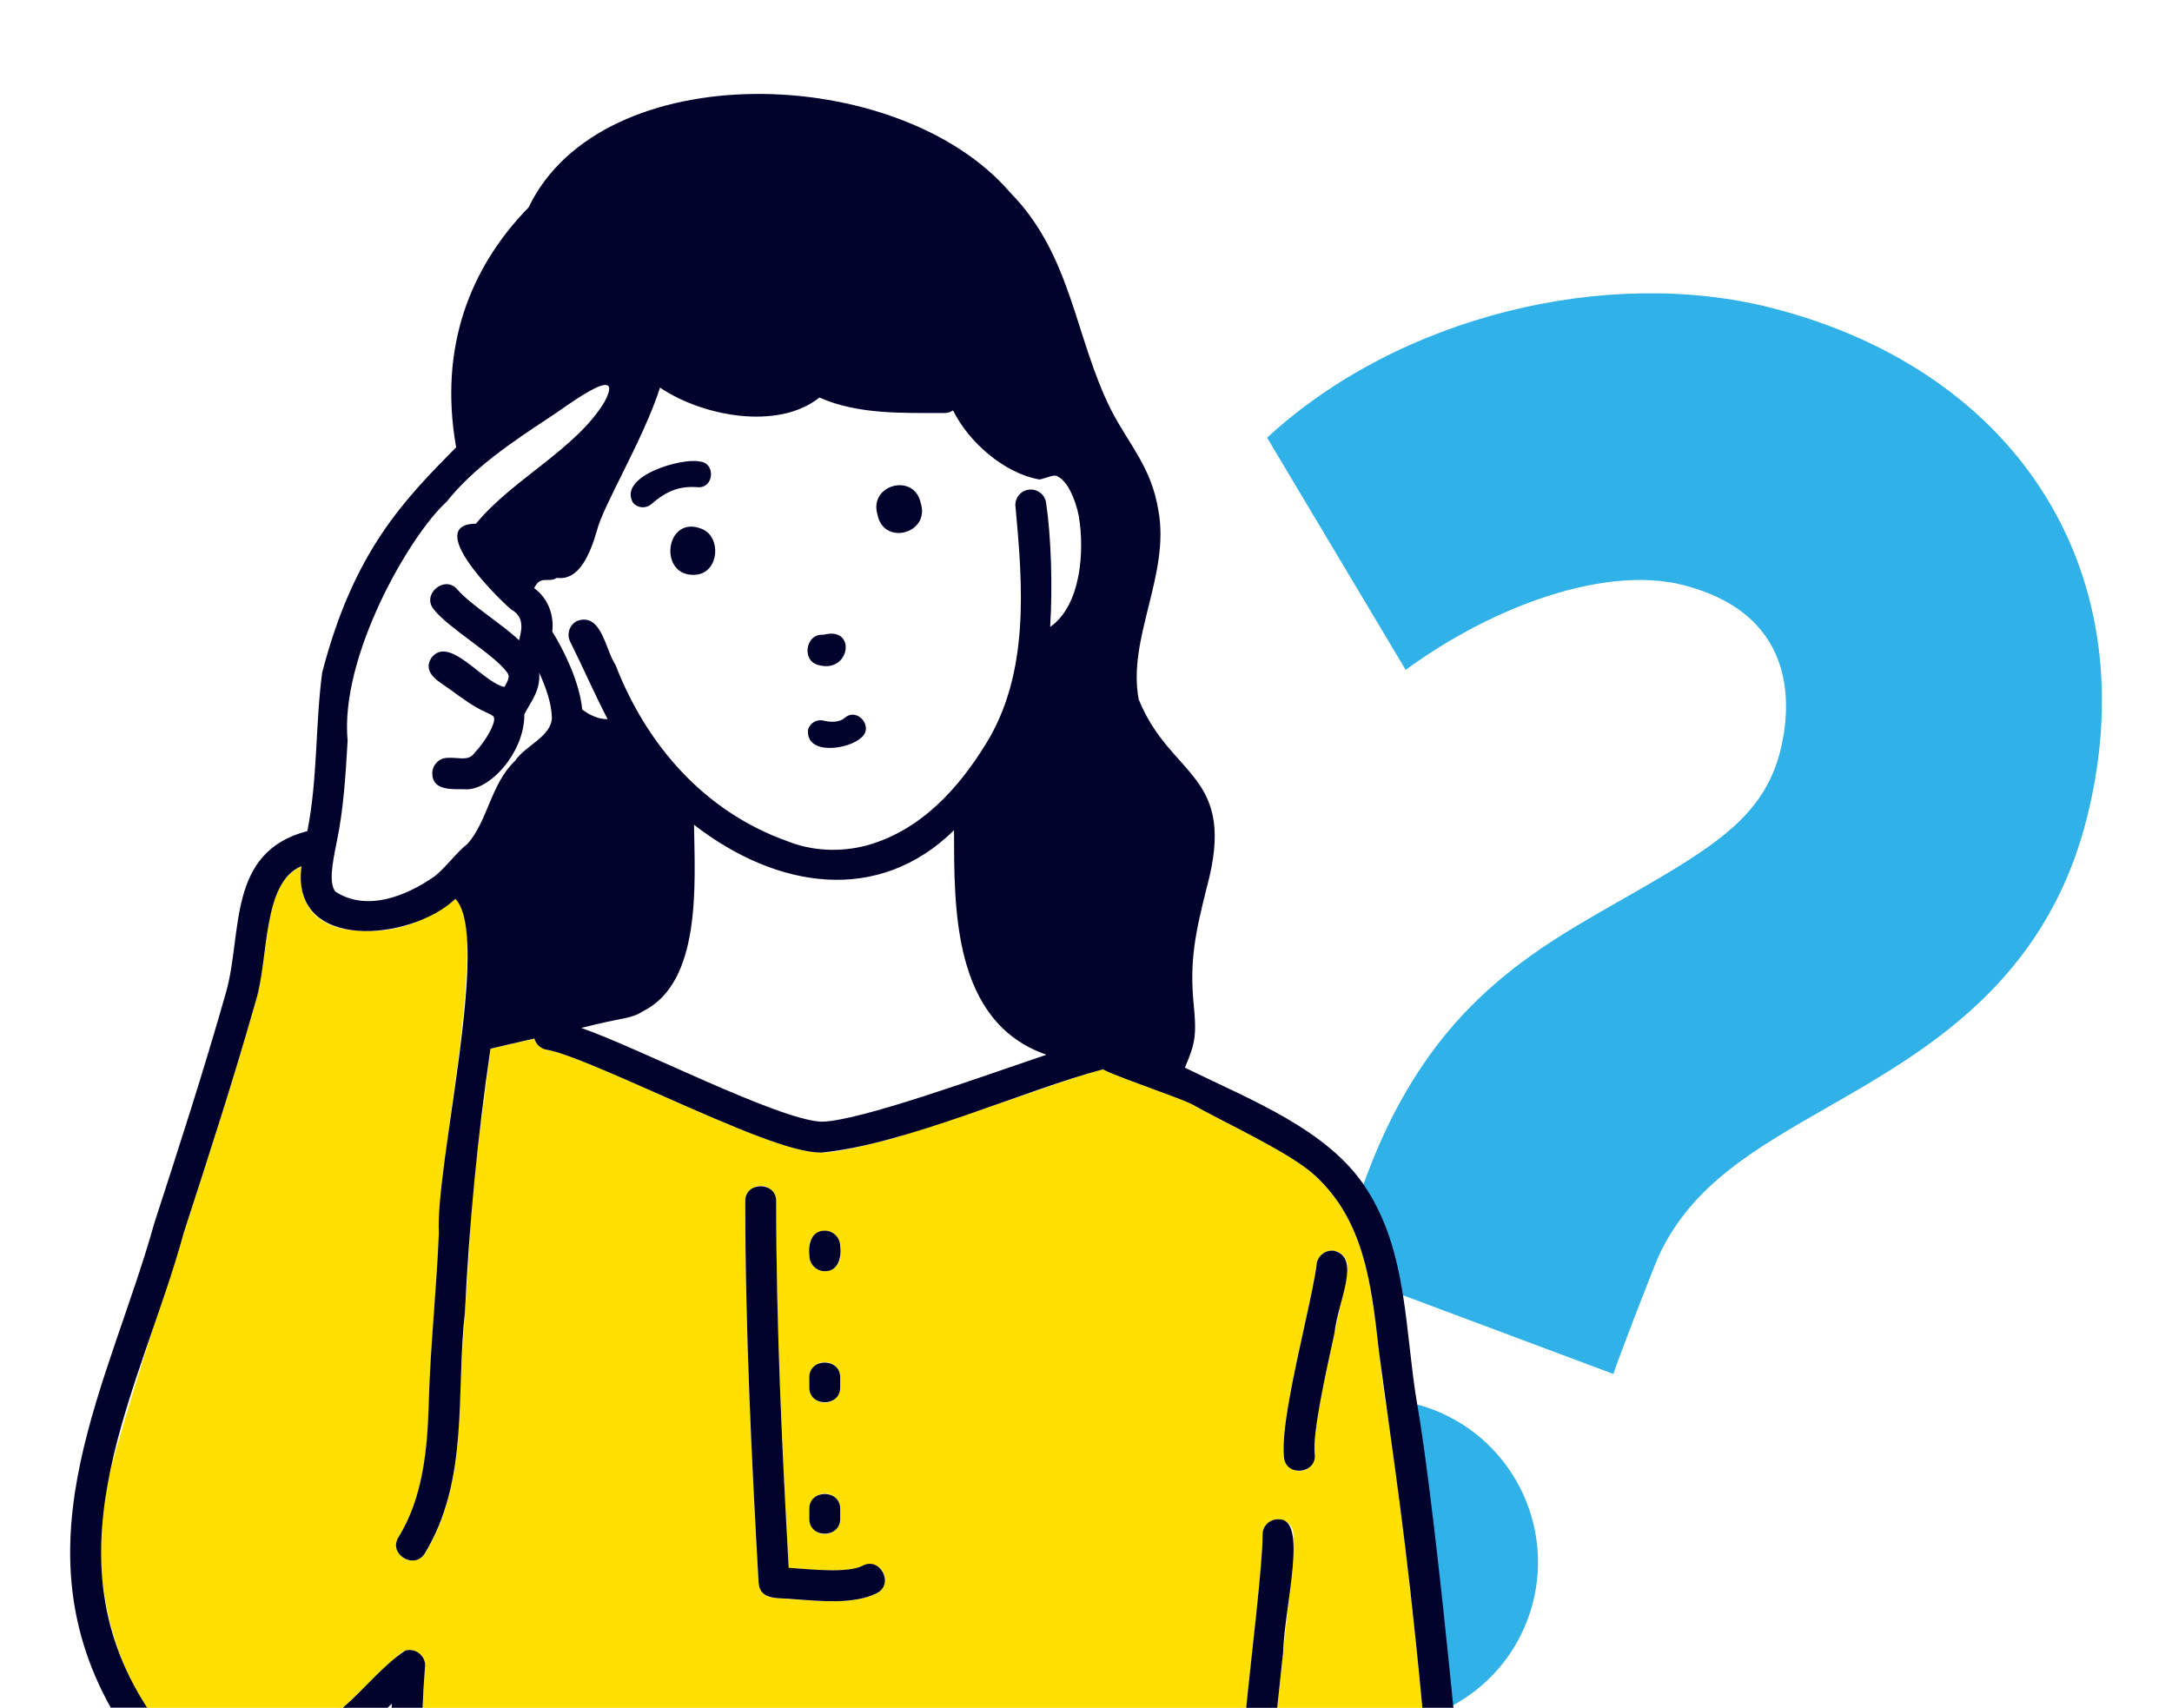
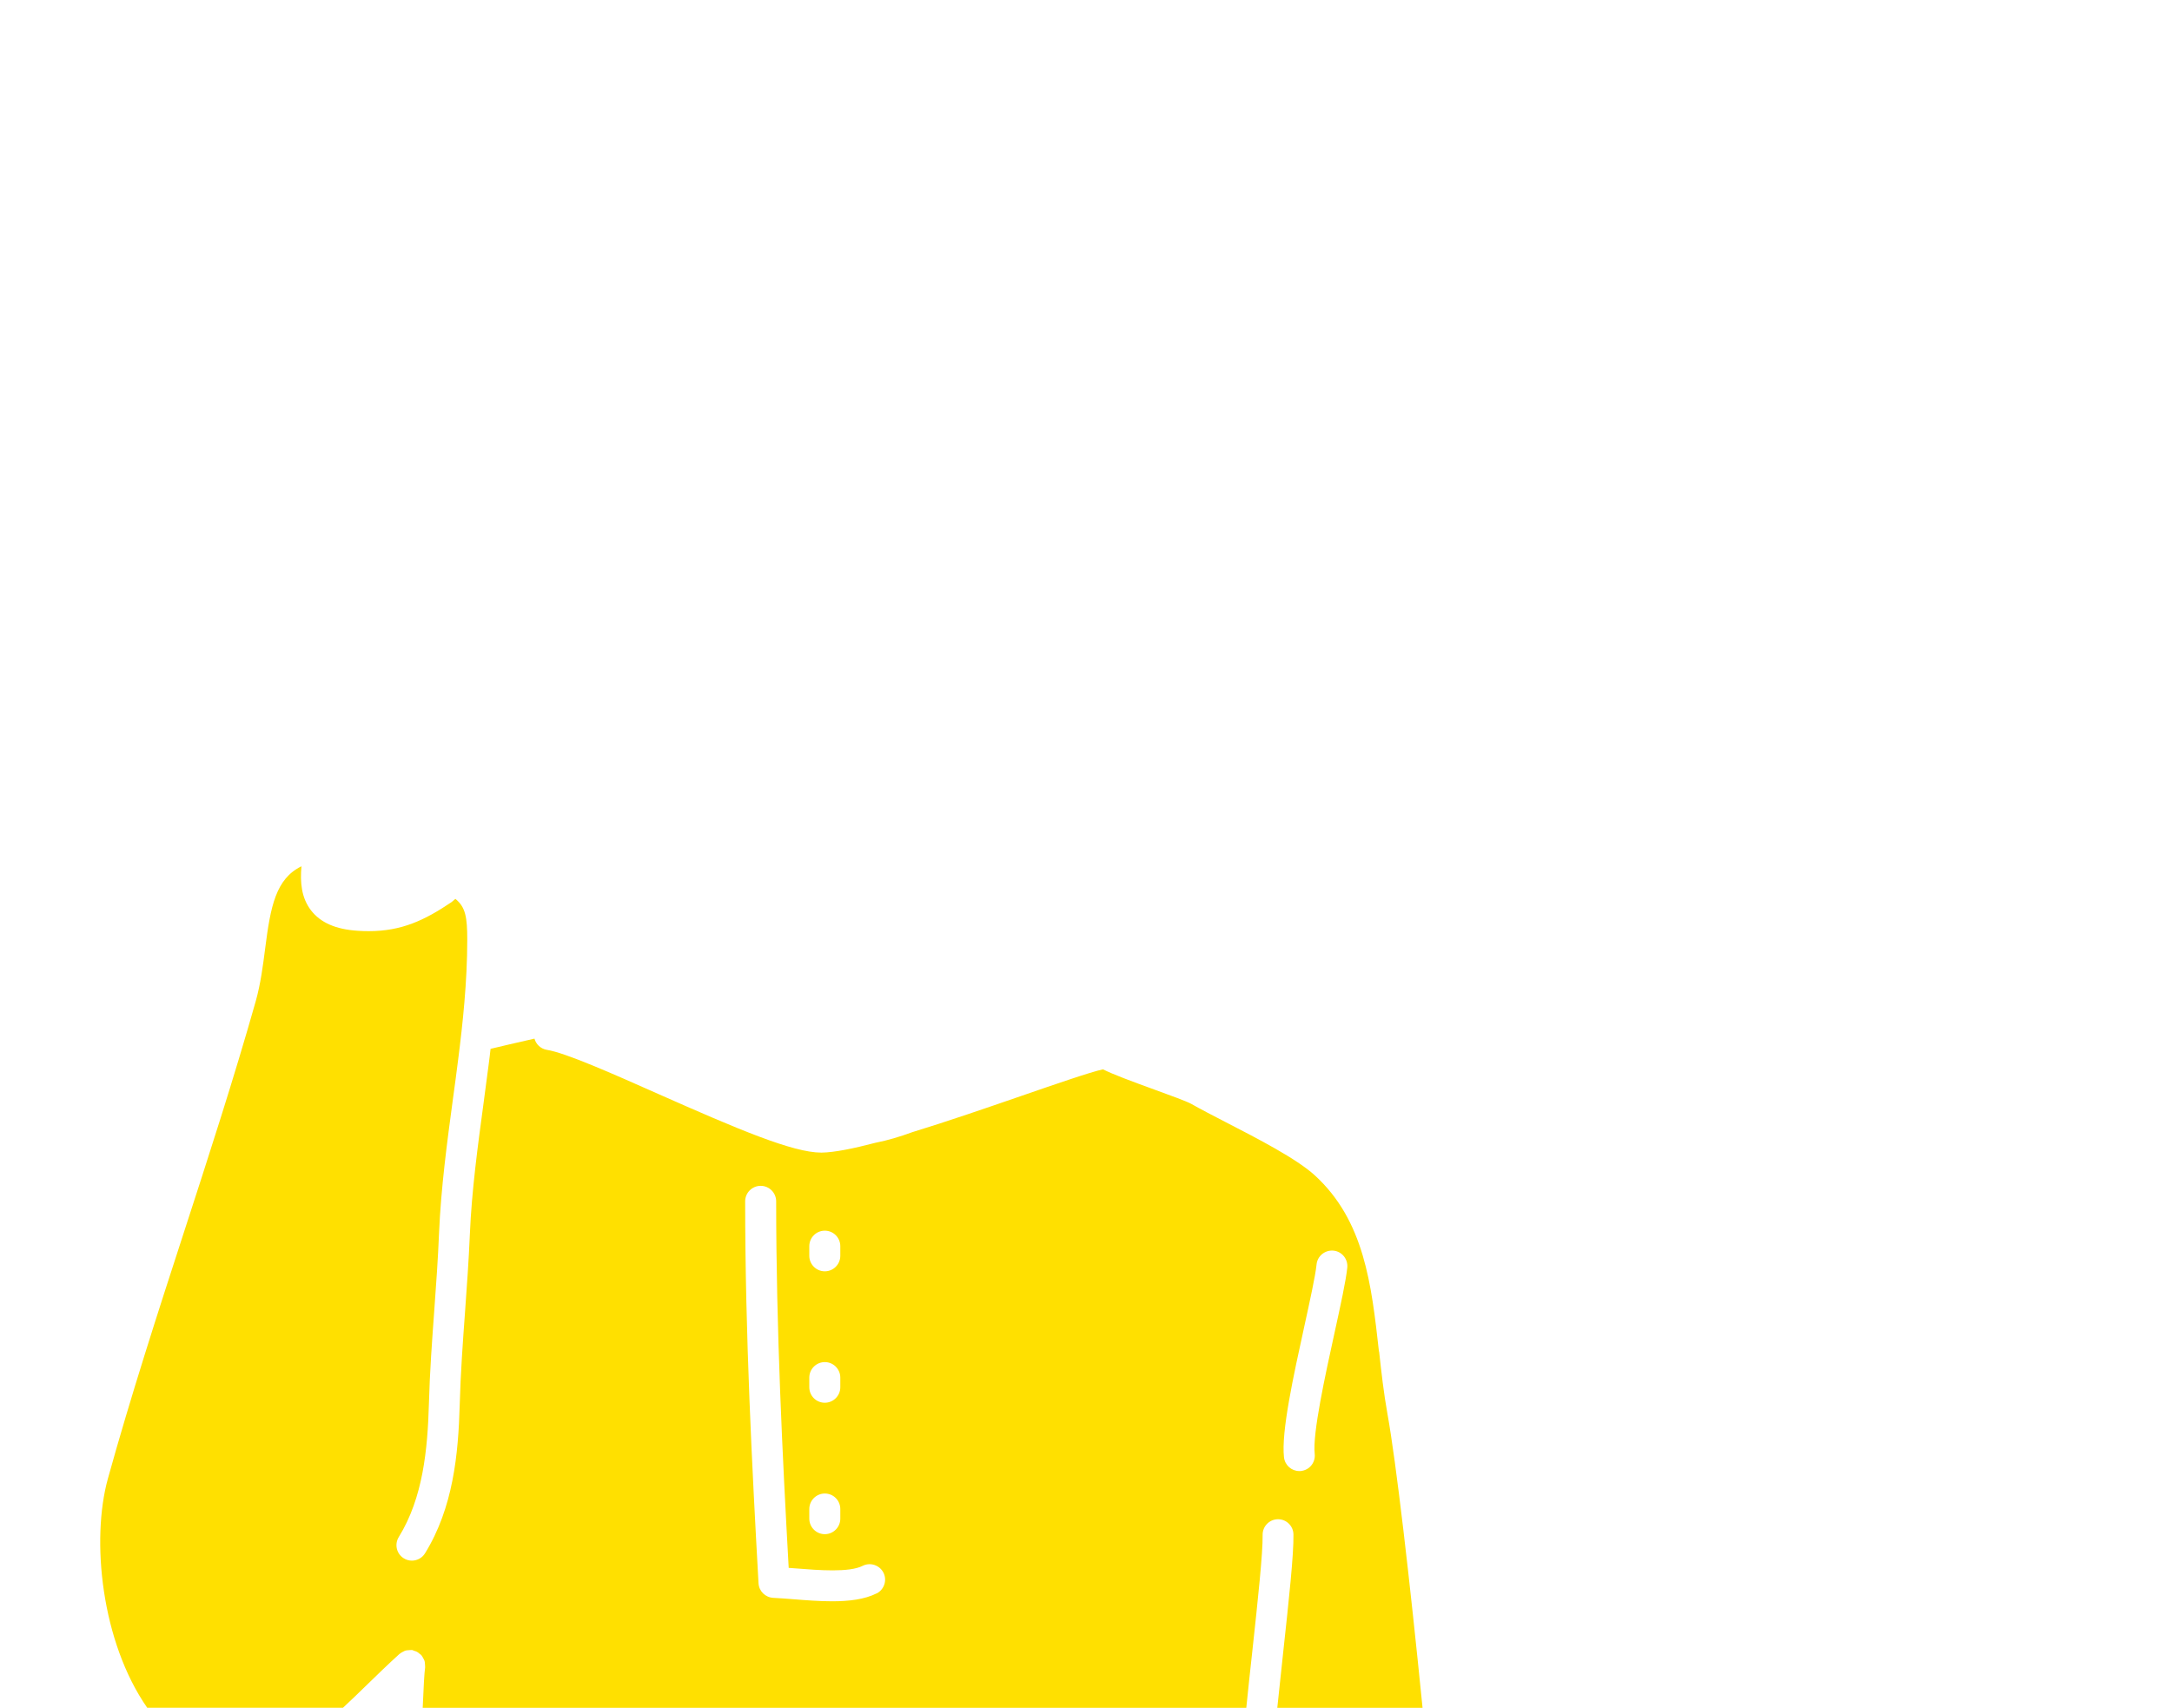
<svg xmlns="http://www.w3.org/2000/svg" id="b" viewBox="0 0 234 184">
  <defs>
    <style>.e{fill:#ffe000;}.f{fill:#02032d;}.g{fill:#30b1e7;}.h{fill:none;}</style>
  </defs>
  <g id="c">
    <g id="d">
      <rect class="h" width="234" height="184" />
-       <path class="g" d="m224.77,88.35c-4.49,17.55-17.36,24.92-27.7,30.84-8.09,4.63-14.71,8.42-18.3,15.97-.55,1.17-4.54,11.51-4.95,12.87l-23.18-8.67c-.64-3.96-1.7-7.83-3.93-11.26.22-.61.4-1.11.52-1.42,7.01-18.75,18.3-24.48,28.54-30.35,9.04-5.18,14.24-8.45,16.01-15.35,1.1-4.31,2.29-14.69-10.46-17.95-8.28-2.12-20.35,2.16-29.88,9.14l-14.93-25.01c14.15-13.08,36.6-18.53,54.38-13.98,26.95,6.9,40.56,29.07,33.88,55.18h0Zm-68.65,95.6c3.77-1.93,6.86-5.2,8.46-9.48,3.4-9.1-1.21-19.24-10.32-22.65-.68-.26-1.37-.45-2.07-.62.03.18.05.37.08.55.95,5.21,2.43,18.03,3.84,32.19h0Z" />
-       <path class="e" d="m148.56,145.6c-.81-7.24-1.57-14.08-6.91-18.97-1.94-1.78-6.18-3.97-9.58-5.72-1.43-.74-2.73-1.41-3.73-1.98-.45-.26-2.4-.97-3.97-1.54-2.59-.94-4.46-1.64-5.54-2.18-1.27.26-5.25,1.64-8.79,2.86-3.77,1.3-7.97,2.75-11.76,3.91-1.31.48-2.63.88-3.96,1.14-2.4.63-4.44,1.04-5.79,1.06h-.05c-3.07,0-8.97-2.51-17.59-6.33-4.9-2.18-9.98-4.43-11.97-4.74-.67-.11-1.17-.6-1.34-1.21-2.05.47-3.97.91-4.73,1.1-.06.53-.12,1.08-.19,1.58h0c-.18,1.4-.37,2.78-.55,4.17-.63,4.67-1.29,9.49-1.49,14.23-.12,2.81-.32,5.64-.52,8.38-.24,3.25-.48,6.62-.57,9.91-.15,5.45-.71,11.16-3.74,16.08-.31.51-.86.79-1.42.79-.3,0-.6-.08-.87-.25-.78-.48-1.02-1.51-.54-2.29,2.62-4.24,3.11-9.44,3.25-14.42.09-3.37.34-6.77.58-10.06.2-2.72.4-5.53.51-8.28.21-4.89.87-9.8,1.51-14.54.19-1.38.38-2.77.55-4.15h0c.49-3.84.98-8.37.98-12.9,0-2.46-.19-3.52-1.28-4.41-.14.11-.27.25-.41.35-2.92,1.97-5.39,3.13-8.92,3.13-.39,0-.78-.01-1.19-.04-2.37-.15-4.02-.88-5.04-2.21-1.03-1.35-1.18-3-1.02-4.74-2.76,1.35-3.33,4.29-3.91,8.84-.24,1.87-.49,3.81-1.01,5.67-2.37,8.38-5.11,16.81-7.76,24.97-2.82,8.68-5.72,17.64-8.18,26.51-1.82,6.58-.71,17.56,4.24,24.67h21.09c.81-.75,1.65-1.56,2.52-2.41,1.19-1.16,2.38-2.31,3.58-3.4.02,0,.04-.02.05-.03.11-.09.23-.15.35-.21.07-.03.13-.08.21-.1.11-.04.22-.04.34-.05.11,0,.21-.03.31-.02h.07c.08,0,.14.05.22.08.11.03.22.06.33.12s.19.13.28.21c.06.05.13.08.18.14.02.02.02.04.04.06.08.09.12.2.18.3.05.09.1.17.13.27.03.09.03.19.04.29,0,.12.03.23.02.35v.07c-.08.54-.17,2.12-.26,4.34h88.73c.2-1.96.42-4.06.67-6.29.58-5.35,1.12-10.4,1.09-12.33-.02-.92.71-1.68,1.63-1.7h.03c.91,0,1.65.73,1.66,1.64.04,2.14-.49,7.06-1.11,12.75-.21,1.91-.42,3.93-.63,5.93h15.65c-1.39-13.93-2.85-26.52-3.78-31.66-.4-2.22-.66-4.51-.9-6.73h-.02Zm-61.37-11.34c0-.92.75-1.67,1.67-1.67s1.67.75,1.67,1.67v1.04c0,.92-.75,1.67-1.67,1.67s-1.67-.75-1.67-1.67v-1.04Zm0,14.16c0-.92.75-1.67,1.67-1.67s1.67.75,1.67,1.67v1.04c0,.92-.75,1.67-1.67,1.67s-1.67-.74-1.67-1.67v-1.04Zm0,14.16c0-.92.75-1.67,1.67-1.67s1.67.74,1.67,1.67v1.04c0,.92-.75,1.67-1.67,1.67s-1.67-.75-1.67-1.67v-1.04Zm7.25,9.09c-1.29.65-2.99.85-4.78.85-1.37,0-2.81-.11-4.16-.22-.79-.06-1.53-.12-2.18-.15-.86-.04-1.55-.71-1.6-1.57-.69-12.38-1.44-26.8-1.44-41.15,0-.92.75-1.67,1.67-1.67s1.67.75,1.67,1.67c0,13.71.68,27.49,1.35,39.49.26.02.52.04.79.06,2.42.19,5.73.46,7.18-.28.82-.41,1.82-.08,2.24.74.41.82.08,1.82-.74,2.24h0Zm45.73-13.18c-.06,0-.13,0-.19,0-.84,0-1.55-.63-1.65-1.48-.31-2.73,1.02-8.78,2.19-14.11.61-2.79,1.19-5.42,1.32-6.67.09-.91.9-1.57,1.82-1.49.91.09,1.58.91,1.49,1.83-.15,1.44-.72,4.04-1.38,7.05-1,4.57-2.38,10.84-2.13,13.02.1.91-.55,1.74-1.47,1.84h0Z" />
-       <path class="f" d="m45.79,179.58c-.05.64-.17,2.12-.26,4.41h-3.33c0-.14,0-.3.02-.44-.15.15-.31.29-.46.44h-4.83c2.23-1.9,4.27-4.52,6.72-6.15,1.1-.35,2.26.58,2.15,1.74h-.01Zm47.15-10.89h0c-1.64.82-5.46.4-7.97.22-.67-12-1.35-25.78-1.35-39.49.03-2.14-3.36-2.17-3.33,0,0,14.36.74,28.77,1.44,41.15.18,1.95,2.28,1.53,3.77,1.72,2.82.21,6.48.59,8.94-.63,1.94-.95.42-3.97-1.5-2.98h0Zm-4.08-31.73c1.47.02,1.81-1.52,1.66-2.7,0-.92-.75-1.67-1.66-1.67-1.47-.02-1.81,1.52-1.66,2.7,0,.92.75,1.67,1.66,1.67Zm54.8-2.21c-.92-.09-1.73.58-1.82,1.49-.13,1.25-.7,3.88-1.32,6.67-1.17,5.33-2.5,11.38-2.19,14.11.22,2.15,3.58,1.77,3.31-.38-.25-2.18,1.13-8.45,2.13-13.02h0c.38-3.47,2.96-8.2-.11-8.88h0Zm-56.47,14.71c-.03,2.16,3.36,2.16,3.33,0v-1.04c.03-2.16-3.36-2.16-3.33,0v1.04Zm50.49,14.22c-.93,0-1.68.76-1.66,1.7.05,2.86-1.27,13.61-1.76,18.62h3.34c.21-2.01.42-4.02.63-5.93h0c.2-5.41,2.76-14.6-.55-14.38h0Zm-50.49-.06c-.03,2.16,3.36,2.16,3.33,0v-1.04c.03-2.16-3.36-2.16-3.33,0v1.04Zm3.82-86.28c-.69.58-1.72.44-2.28.3h0c-.74-.19-1.5.27-1.68,1.01-.21,2.8,4.43,2.08,5.74.82,1.39-1.14-.42-3.31-1.78-2.13Zm8.19-23.13c-.7-3.33-5.65-2-4.66,1.25.67,3.38,5.68,2.03,4.66-1.25Zm57.38,129.78h-3.34c-1.8-19-3.13-26.77-4.68-38.39-.81-7.24-1.57-14.08-6.91-18.97-2.72-2.49-9.48-5.54-13.31-7.7-1.71-.81-8.23-2.99-9.51-3.72-8.28,2.17-21.33,8.12-30.36,8.97-3.07,0-8.96-2.51-17.59-6.34-4.91-2.17-9.98-4.42-11.97-4.74-.67-.1-1.17-.6-1.34-1.21-2.05.47-3.97.91-4.73,1.1-1.38,9.37-2.3,18.91-2.75,28.37-1,8.73.51,18.03-4.32,25.99-1.12,1.84-4,.08-2.83-1.75,2.62-4.24,3.11-9.44,3.25-14.42.17-6.19.84-12.18,1.09-18.34-.4-7.26,5.69-31.94,1.78-36-4.79,4.57-17.8,5.77-16.58-3.52-4.27,1.76-3.49,9.92-4.92,14.51-2.37,8.38-5.11,16.81-7.76,24.97-4.57,16.74-15.11,33.99-3.95,51.18h-3.92c-10.14-18.17-.11-35.02,4.7-52.22,2.64-8.13,5.36-16.53,7.72-24.85,1.81-6.41.05-15.11,8.76-17.37,1.12-5.61.85-11.43,1.6-17.09,3.41-13.1,8.82-18.57,14.43-24.26-1.9-10.75,1.5-19.38,7.81-25.85,7.9-16.47,39.86-15.57,51.86-1.62,6.69,6.8,6.94,15.55,10.89,23.44,1.93,3.77,4.33,6.11,5.1,10.85,1.27,6.91-3.38,13.79-2.12,20.35,3.46,8.53,10.69,7.96,7.31,20.33-1.17,4.67-1.86,7.78-1.39,12.51.32,3.28.19,4.19-.95,6.83,7.05,3.46,15.48,6.68,19.54,13.02h0c4.47,6.89,4.15,15.32,5.47,23.12,1.03,5.84,2.47,18.13,3.92,32.8v.02ZM59.45,77.3c0-1.35-.6-3.17-1.36-4.83.16,1.91-.89,3.12-1.6,4.49.04,4.16-3.84,8.33-6.43,8.07-1.31-.02-3.46.2-3.49-1.69,0-.92.72-1.68,1.64-1.69,1.13-.09,2.27.41,2.9-.52,1.33-1.41,2.25-3.21,2.12-3.77-.04-.19-.06-.25-.89-.63-1.33-.59-2.58-1.52-3.7-2.34-1.12-.86-3.24-1.79-2.17-3.51,1.92-2.53,5.54,2.67,7.88,3.13.56-.98.54-1.21.26-1.6-1.5-2-6.26-4.7-7.86-6.74-1.4-1.64,1.21-3.81,2.56-2.12,1.4,1.61,4.9,3.78,6.61,5.43.36-1.33.52-2.56-.88-3.34-1.6-1.38-9.4-9.13-3.75-9.23,3.91-4.78,10.75-7.99,13.84-13.12,2.42-4.59-4.61.87-5.9,1.66-4.07,2.68-8.25,5.48-11.13,9.13-3.89,3.49-11.51,16.6-10.65,25.72-.21,3.63-.43,7.42-1.2,11.05-.42,2.1-.85,4.26-.12,5.21h0c3.34,2.17,7.53.54,10.64-1.61,1.09-.8,2.43-2.64,3.59-3.53,2.2-2.48,2.53-6.51,5.14-8.96,1.05-1.62,3.92-2.59,3.96-4.66h-.01Zm53.28,36.33c-10.17-3.52-9.92-15.92-9.95-24.18-8.17,8.02-19.08,6.33-28.01-.59.1,6.47.8,16.97-5.5,20.09-1.33.86-2.11.63-6.64,1.8,6.22,2.16,21.2,9.9,25.87,10.1h0c4.02-.04,17.14-4.82,24.24-7.22h-.01Zm3.52-57.91c-.42-2.16-1.33-3.92-2.28-4.37-.34-.34-1.37.22-1.98.31-3.84-.68-7.65-4.06-9.31-7.44-.26.16-.55.28-.88.28-4.44-.02-9.3.2-13.52-1.67-4.46,3.57-12.62,2.02-17.17-1.07-1.83,5.69-6.17,12.73-6.82,15.48-.7,2.36-1.86,5.36-4.31,5.02-.89.59-1.75-.35-2.43,1.11,1.46,1.05,2.17,2.87,1.95,4.68,1.2,1.91,2.94,5.4,3.23,8.4.75.56,1.71,1.05,2.73,1.03-1.42-2.74-2.63-5.54-4.03-8.34-.41-.82-.08-1.82.74-2.24,2.65-.97,3.06,3.17,4.13,4.71,3.38,8.74,9.64,15.81,18.4,18.97,2.75,1.12,5.78,1.27,8.7.5,5.93-1.66,9.94-6.29,12.78-10.88,4.78-7.65,4-17.19,3.23-25.55-.14-.91.49-1.76,1.4-1.89s1.76.49,1.89,1.4c.55,3.68.71,9.08.44,13.38,3.35-2.33,3.7-8.24,3.1-11.81h0Zm-41.1-3.23c1.79.16,2-2.66.2-2.77-1.84-.43-8.82,1.55-7.15,4.45.5.58,1.38.65,1.96.15,1.72-1.48,3.08-1.97,4.99-1.83Zm13.09,19.18h0c3.4.88,4.05-4.25.49-3.28-1.97-.18-2.43,2.87-.49,3.28Zm-12.58-14.67c-4.09-1.7-4.84,5.41-.57,4.91,2.4-.35,2.62-4.03.57-4.91Z" />
+       <path class="e" d="m148.56,145.6c-.81-7.24-1.57-14.08-6.91-18.97-1.94-1.78-6.18-3.97-9.58-5.72-1.43-.74-2.73-1.41-3.73-1.98-.45-.26-2.4-.97-3.97-1.54-2.59-.94-4.46-1.64-5.54-2.18-1.27.26-5.25,1.64-8.79,2.86-3.77,1.3-7.97,2.75-11.76,3.91-1.31.48-2.63.88-3.96,1.14-2.4.63-4.44,1.04-5.79,1.06h-.05c-3.07,0-8.97-2.51-17.59-6.33-4.9-2.18-9.98-4.43-11.97-4.74-.67-.11-1.17-.6-1.34-1.21-2.05.47-3.97.91-4.73,1.1-.06.53-.12,1.08-.19,1.58h0c-.18,1.4-.37,2.78-.55,4.17-.63,4.67-1.29,9.49-1.49,14.23-.12,2.81-.32,5.64-.52,8.38-.24,3.25-.48,6.62-.57,9.91-.15,5.45-.71,11.16-3.74,16.08-.31.51-.86.79-1.42.79-.3,0-.6-.08-.87-.25-.78-.48-1.02-1.51-.54-2.29,2.62-4.24,3.11-9.44,3.25-14.42.09-3.37.34-6.77.58-10.06.2-2.72.4-5.53.51-8.28.21-4.89.87-9.8,1.51-14.54.19-1.38.38-2.77.55-4.15h0c.49-3.84.98-8.37.98-12.9,0-2.46-.19-3.52-1.28-4.41-.14.11-.27.25-.41.35-2.92,1.97-5.39,3.13-8.92,3.13-.39,0-.78-.01-1.19-.04-2.37-.15-4.02-.88-5.04-2.21-1.03-1.35-1.18-3-1.02-4.74-2.76,1.35-3.33,4.29-3.91,8.84-.24,1.87-.49,3.81-1.01,5.67-2.37,8.38-5.11,16.81-7.76,24.97-2.82,8.68-5.72,17.64-8.18,26.51-1.82,6.58-.71,17.56,4.24,24.67h21.09c.81-.75,1.65-1.56,2.52-2.41,1.19-1.16,2.38-2.31,3.58-3.4.02,0,.04-.02.05-.03.11-.09.23-.15.35-.21.07-.03.13-.08.21-.1.11-.04.22-.04.34-.05.11,0,.21-.03.31-.02h.07c.08,0,.14.05.22.08.11.03.22.06.33.12s.19.13.28.21c.06.05.13.08.18.14.02.02.02.04.04.06.08.09.12.2.18.3.05.09.1.17.13.27.03.09.03.19.04.29,0,.12.03.23.02.35v.07c-.08.54-.17,2.12-.26,4.34h88.73c.2-1.96.42-4.06.67-6.29.58-5.35,1.12-10.4,1.09-12.33-.02-.92.71-1.68,1.63-1.7h.03c.91,0,1.65.73,1.66,1.64.04,2.14-.49,7.06-1.11,12.75-.21,1.91-.42,3.93-.63,5.93h15.65c-1.39-13.93-2.85-26.52-3.78-31.66-.4-2.22-.66-4.51-.9-6.73h-.02Zm-61.37-11.34c0-.92.75-1.67,1.67-1.67s1.67.75,1.67,1.67v1.04c0,.92-.75,1.67-1.67,1.67s-1.67-.75-1.67-1.67v-1.04Zm0,14.16c0-.92.75-1.67,1.67-1.67s1.67.75,1.67,1.67v1.04c0,.92-.75,1.67-1.67,1.67s-1.67-.74-1.67-1.67Zm0,14.16c0-.92.75-1.67,1.67-1.67s1.67.74,1.67,1.67v1.04c0,.92-.75,1.67-1.67,1.67s-1.67-.75-1.67-1.67v-1.04Zm7.25,9.09c-1.29.65-2.99.85-4.78.85-1.37,0-2.81-.11-4.16-.22-.79-.06-1.53-.12-2.18-.15-.86-.04-1.55-.71-1.6-1.57-.69-12.38-1.44-26.8-1.44-41.15,0-.92.75-1.67,1.67-1.67s1.67.75,1.67,1.67c0,13.71.68,27.49,1.35,39.49.26.02.52.04.79.06,2.42.19,5.73.46,7.18-.28.82-.41,1.82-.08,2.24.74.41.82.08,1.82-.74,2.24h0Zm45.73-13.18c-.06,0-.13,0-.19,0-.84,0-1.55-.63-1.65-1.48-.31-2.73,1.02-8.78,2.19-14.11.61-2.79,1.19-5.42,1.32-6.67.09-.91.9-1.57,1.82-1.49.91.09,1.58.91,1.49,1.83-.15,1.44-.72,4.04-1.38,7.05-1,4.57-2.38,10.84-2.13,13.02.1.91-.55,1.74-1.47,1.84h0Z" />
    </g>
  </g>
</svg>